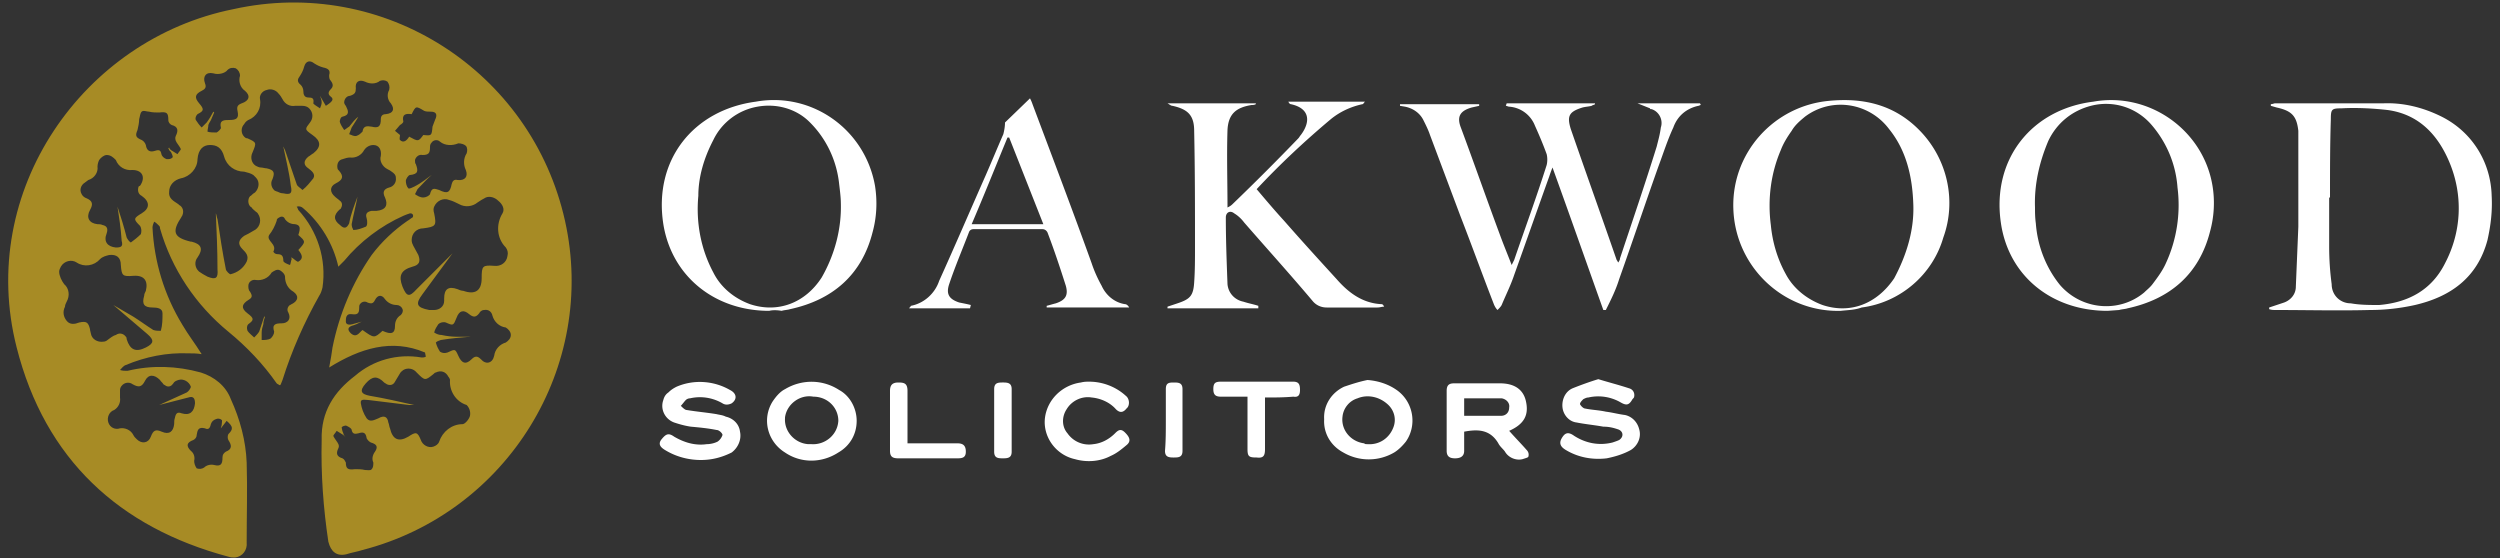
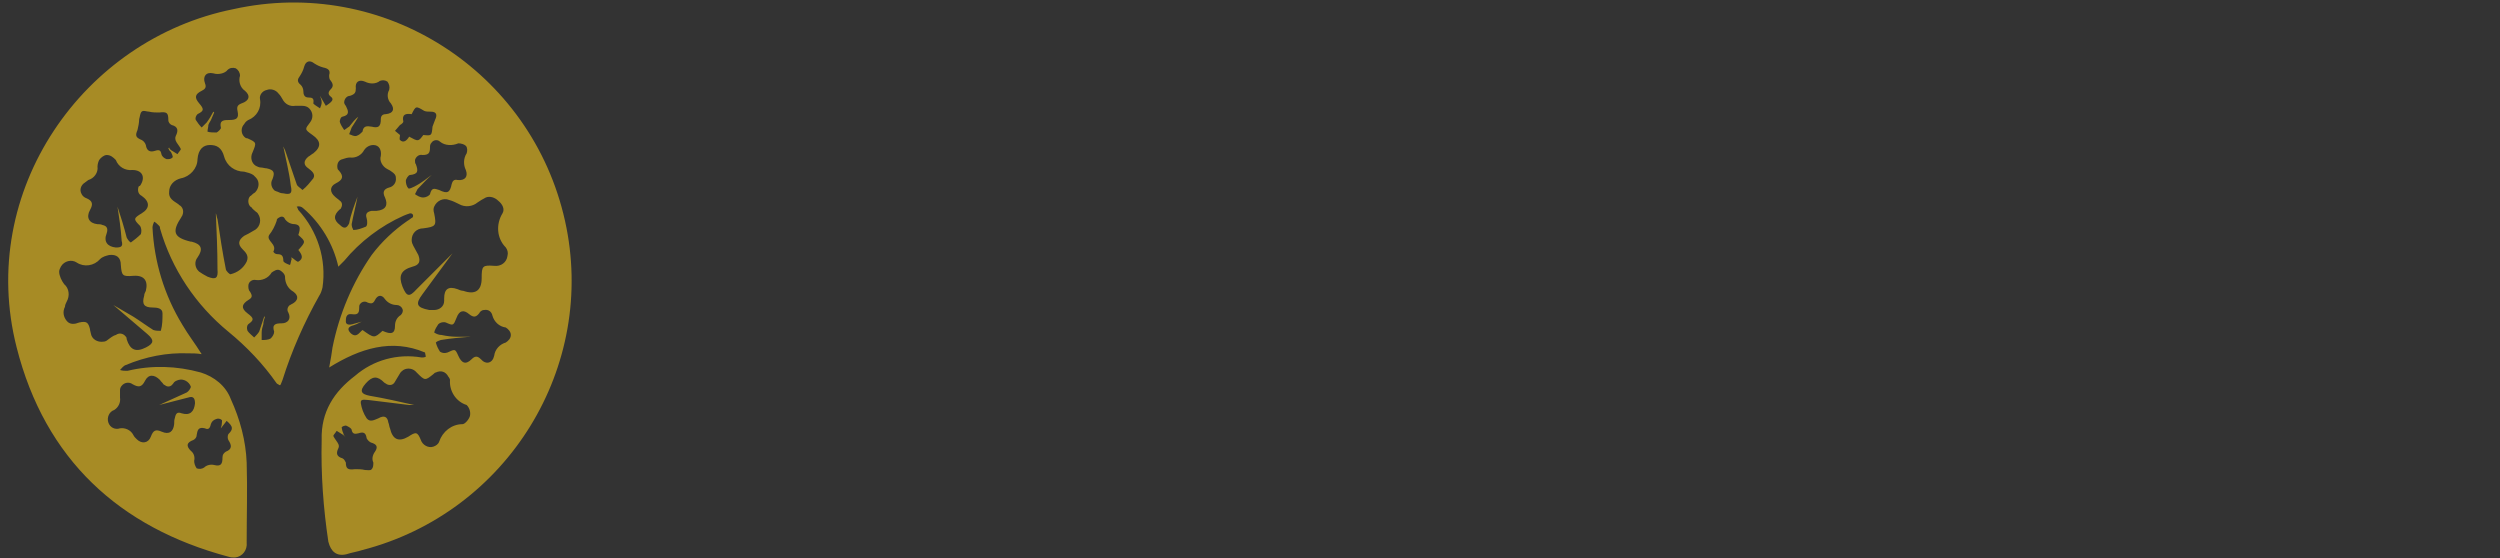
<svg xmlns="http://www.w3.org/2000/svg" version="1.1" id="Layer_1" x="0" y="0" viewBox="0 0 300 67" xml:space="preserve">
  <rect x="0" y="0" width="300" height="67" fill="#333333" stroke="none" />
  <style>.st1{fill:#fff}</style>
  <path d="M51 42.3c-4-1.7-7.8-.5-11.5 1.8.2-1 .3-1.7.4-2.4.8-4 2.4-7.8 4.7-11.1 1.2-1.6 2.7-3 4.3-4.1.2-.1.4-.3.6-.4.1-.1.1-.3 0-.4-.1-.1-.2-.1-.3-.1-.3.1-.6.2-.8.3-2.7 1.2-5.2 3.1-7.1 5.4l-.7.7c-.6-2.7-2.1-5.2-4.2-7-.2-.2-.5-.3-.8-.2.1.1.1.2.2.4 2.3 2.5 3.4 5.9 2.9 9.3-.1.4-.2.7-.4 1-1.8 3.2-3.3 6.6-4.4 10.1-.1.2-.1.3-.2.5s-.1.1-.2.1c-.1-.1-.2-.1-.3-.2-1.6-2.3-3.6-4.4-5.8-6.2-3.9-3.2-6.8-7.5-8.2-12.4 0-.1 0-.2-.1-.3-.2-.2-.4-.4-.6-.5-.1.2-.2.5-.2.7.2 4.1 1.4 8.1 3.6 11.7.7 1.2 1.5 2.2 2.3 3.5-.6-.1-1.1-.1-1.6-.1-2.6-.1-5.1.4-7.5 1.4-.3.1-.5.4-.7.6.3.1.6.1.9.1 2.9-.7 5.9-.6 8.8.2 1.6.5 3 1.6 3.6 3.2 1.1 2.4 1.8 5 1.9 7.6.1 3.2 0 6.4 0 9.6.1.9-.5 1.7-1.4 1.8-.3 0-.5 0-.8-.1C14.3 63.3 5.4 55.1 2 41.7c-4.8-18.8 8-37 26-40.6 18-4 35.8 7.4 39.8 25.4 3.9 17.5-6.9 35-24.3 39.5-.6.2-1.3.3-1.9.5-1.2.3-1.9-.3-2.2-1.5-.6-4-.9-8.1-.8-12.2-.1-3.4 1.5-5.8 4-7.7 2.2-1.9 5.1-2.7 8-2.2.2 0 .3 0 .5-.1l-.1-.5zm3.3-11.9l-3.6 4.9c-.9 1.2-.7 1.6.8 1.9h.6c.6 0 1.2-.4 1.2-1.1v-.3c0-1.1.5-1.5 1.6-1.1.2.1.5.2.7.2 1.4.5 2.2 0 2.2-1.5s.1-1.6 1.5-1.5c.8.1 1.5-.4 1.6-1.2.1-.4 0-.7-.2-1-1.1-1.1-1.2-2.8-.4-4.1.3-.5 0-1.1-.5-1.5-.4-.4-1-.6-1.5-.4-.4.2-.7.4-1 .6-.6.5-1.5.6-2.2.2-.4-.2-.8-.4-1.2-.5-.7-.3-1.5.1-1.8.8-.1.2-.1.5 0 .8.3 1.5.2 1.6-1.3 1.8-.8 0-1.4.6-1.4 1.4 0 .3.1.5.2.7.2.4.4.7.6 1.1.3.8.1 1.2-.7 1.4-1.4.4-1.7 1.1-1.2 2.4.5 1.2.8 1.3 1.7.3l4.3-4.3zm-28.4-4.8c.1.2.1.5.2.7.3 2 .6 4 1 6 0 .2.5.7.6.6.8-.2 1.5-.7 1.9-1.5.3-.7-.1-1.1-.5-1.5-.6-.6-.5-1.1.2-1.6.4-.2.8-.4 1.1-.6.7-.3 1-1.1.7-1.8-.1-.2-.2-.4-.4-.5-.2-.2-.4-.3-.5-.5-.4-.2-.5-.8-.3-1.2.1-.1.1-.2.2-.2.1-.1.3-.3.5-.4.5-.5.6-1.3.1-1.8l-.3-.3c-.3-.2-.7-.3-1.1-.4-1.1 0-2.1-.7-2.4-1.8-.3-1.1-.9-1.4-1.7-1.4s-1.4.5-1.5 1.7c0 1.1-.9 2.1-2 2.3-.8.2-1.4.8-1.4 1.6-.1.8.5 1.1 1.1 1.5l.1.1c.4.2.6.7.4 1.2 0 .1-.1.1-.1.2-1.2 1.8-1 2.5 1.1 3h.1c1.2.3 1.4.9.7 1.9-.4.5-.3 1.2.1 1.6l.1.1c.3.2.6.4 1 .6 1 .4 1.3.2 1.2-.9 0-2.3-.1-4.5-.2-6.7zm-12.3 11L16 38c.8.5 1.6 1.1 2.4 1.6.3.1.6.1.9.1.2-.7.2-1.4.2-2.1 0-.6-.6-.7-1.2-.7-1 0-1.3-.4-1-1.4 0-.2.1-.4.2-.6.3-1.2-.2-1.9-1.5-1.8s-1.4 0-1.5-1.3c0-.9-.5-1.3-1.4-1.2-.4.1-.8.2-1.1.5-.7.8-1.9 1-2.8.4-.6-.4-1.5-.2-1.9.5-.1.2-.2.4-.2.6 0 .5.3 1.1.6 1.5.6.5.7 1.4.3 2.1-.1.2-.2.4-.2.6-.3.6-.2 1.2.2 1.7s1 .4 1.5.2c.9-.2 1.1 0 1.3.8 0 .2.1.4.1.5.1.7.8 1.1 1.5 1 .2 0 .4-.1.5-.2.3-.2.6-.5 1-.6.4-.3.9-.2 1.2.2.1.1.1.2.1.3.4 1.3 1.1 1.6 2.3 1 1-.5 1-.9.2-1.6l-4.1-3.5zm36.1 12h-.6c-1.6-.2-3.3-.4-4.9-.6-.4 0-1-.2-.9.4.1.6.3 1.2.7 1.8.4.5.9.2 1.4 0 .7-.4 1.1-.2 1.2.5.1.2.1.5.2.7.3 1.3 1 1.7 2.2 1 .9-.6 1.1-.6 1.5.4.2.6.9 1 1.5.8.3-.1.6-.3.7-.6.4-1.2 1.5-2.1 2.8-2.1.3 0 .8-.6.9-1 .1-.5-.1-1-.4-1.3-1.3-.4-2.1-1.7-2-3 0-.1-.1-.3-.2-.4-.3-.6-.9-.8-1.5-.5-.1 0-.2.1-.3.2-1 .8-1 .8-2-.2-.4-.5-1.1-.6-1.6-.3-.1.1-.3.2-.4.4-.2.3-.4.7-.6 1-.2.4-.6.5-1 .3-.1-.1-.2-.1-.3-.2-.8-.8-1.4-.8-2.2.1s-.6 1.3.5 1.5c1.8.3 3.5.7 5.3 1.1zM34 17.6c.1.1.1.3.2.4.5 1.4.9 2.7 1.4 4.1.1.3.4.4.7.7.5-.4.9-.9 1.3-1.4.3-.5-.2-.9-.6-1.2-.6-.4-.6-.9 0-1.4.2-.1.4-.3.6-.4 1-.8.9-1.5-.1-2.2s-.9-.7-.3-1.5c.4-.5.4-1.2-.1-1.7-.2-.2-.5-.3-.8-.3h-.9c-.6.1-1.2-.2-1.5-.8-.1-.2-.3-.5-.5-.7-.3-.4-.9-.6-1.4-.4-.5.1-.9.6-.8 1.1.2 1.1-.4 2.1-1.4 2.5-.2.1-.4.3-.5.5-.4.4-.4 1.1 0 1.5.1.1.2.2.4.2 1.1.5 1.1.5.6 1.7-.3.6-.1 1.3.4 1.6.2.1.4.2.6.2.2 0 .5.1.7.1.9.2 1 .5.7 1.3-.3.5-.1 1.1.3 1.4.1 0 .2.1.3.1.2.1.4.2.7.2.9.2 1.1 0 .9-.9-.2-1.7-.6-3.2-.9-4.7zm-19.9 7.2c.4 1.2.8 2.5 1.1 3.7.1.2.3.5.5.6.4-.3.8-.6 1.2-1 .1-.3.1-.7-.1-1-.8-.8-.8-.9.2-1.5s1-1.4 0-2.1c-.4-.2-.5-.6-.4-1 0-.1.1-.2.2-.2.7-1 .3-1.9-.9-1.9-.9.1-1.7-.4-2-1.2-.3-.3-.6-.6-1.1-.6-.3 0-.7.3-.9.6-.1.2-.2.5-.2.8.1.7-.4 1.4-1.1 1.6-.1.1-.3.2-.4.3-.5.3-.7.9-.4 1.4.1.2.3.4.6.5.7.3.8.7.4 1.4-.5.9-.1 1.6.9 1.7.2 0 .4 0 .6.1.5.1.7.4.5 1-.4 1 .1 1.6 1.1 1.7.6 0 .9-.1.7-.8-.1-1.5-.3-2.8-.5-4.1zm5 23.8l3.3-1.5c.2-.1.5-.5.5-.7-.2-.6-.9-1-1.5-.8-.3.1-.5.2-.6.4-.2.3-.5.5-.9.3-.1-.1-.2-.1-.3-.2-.1-.2-.3-.3-.4-.5-.7-.7-1.4-.7-1.8.1s-.8.8-1.5.4c-.4-.3-1-.2-1.3.2-.1.1-.2.3-.2.5v.9c.1.6-.2 1.2-.7 1.5-.6.2-.9.9-.7 1.5.2.6.8.9 1.4.7.6-.1 1.3.2 1.6.8.1.2.2.3.4.5.6.6 1.4.5 1.7-.3s.6-.9 1.3-.6c.9.4 1.4 0 1.5-.9 0-.3 0-.5.1-.8.1-.5.3-.7.8-.5 1 .3 1.5-.2 1.6-1.2 0-.6-.2-.9-.8-.7l-3.5.9zm23.8-25c-.2 1.1-.5 2.2-.7 3.3 0 .3.1.5.2.7.5 0 1-.2 1.5-.4.2-.1.2-.7.1-1-.2-.6.1-.8.6-.9h.6c1.1-.1 1.4-.7 1-1.6-.3-.6-.2-1 .5-1.2.5-.1.9-.6.8-1.2 0-.3-.2-.5-.5-.7-.1-.1-.3-.2-.5-.3-.6-.3-1-1-.8-1.6.1-.7-.2-1.3-.9-1.3-.5 0-.9.3-1.1.6-.3.6-1 1-1.7.9-.3 0-.6.1-.9.2-.5.1-.7.6-.6 1.1 0 .1.1.2.2.3.6.7.4 1.1-.4 1.5s-.7 1.1-.1 1.6c.2.2.4.3.6.5.3.2.3.6.1.9 0 .1-.1.1-.1.1-.8.7-.8 1.3 0 1.9.5.5.8.4 1.1-.2.2-1.1.6-2.1 1-3.2zm13.6 16.8c-1.2.1-2.4.2-3.6.4-.2.1-.4.1-.6.3.1.4.3.8.5 1.1.3.2.6.2.9.1.9-.4.9-.5 1.3.4s.9 1.1 1.6.4c.4-.4.7-.4 1.1 0 .6.7 1.4.5 1.6-.4.1-.8.7-1.4 1.4-1.6.3-.2.6-.5.6-.9s-.3-.7-.6-.9c-.8-.1-1.4-.7-1.6-1.4-.1-.5-.5-.8-1-.7-.3 0-.5.2-.6.4-.4.5-.7.5-1.2.1-.7-.6-1.2-.4-1.5.4-.4 1-.4 1-1.3.6-.3-.1-.7 0-.9.2-.2.3-.4.6-.5 1 .3.2.6.3.9.3 1.3.3 2.4.2 3.5.2zM31.7 38h.1c-.1.3-.2.6-.2.9-.1.3-.2.7-.2 1v.9c.4 0 .8 0 1.1-.2.2-.2.4-.5.4-.8-.3-.9.2-1 .9-1s1.2-.5.8-1.3c-.2-.3-.1-.7.2-.9.1 0 .1-.1.2-.1.8-.4.9-1 .2-1.5-.7-.4-1-1.1-1-1.8 0-.3-.4-.7-.7-.8-.3-.1-.6.1-.9.3-.4.7-1.2 1-1.9.9-.4-.1-.9.2-.9.7 0 .2 0 .5.2.7.3.5.3.7-.2 1-.8.5-.9 1-.1 1.6s.8.8.1 1.3c-.2.2-.2.5-.1.8.2.3.5.5.8.8.2-.2.4-.4.6-.7l.6-1.8zm20.1-17c-.6.5-1.1 1.1-1.7 1.7l-.3.6c.3.2.6.4 1 .4.3 0 .7-.2.8-.4.2-.8.5-.7 1.1-.5 1 .5 1.3.3 1.5-.7.1-.4.3-.6.7-.5.9.1 1.3-.4 1-1.2-.3-.6-.3-1.4.1-2 .1-.3.1-.7-.1-.9-.2-.2-.6-.3-.9-.3-.7.3-1.6.3-2.2-.2-.3-.3-.8-.2-1 .1-.2.2-.2.4-.2.6 0 .7-.2.9-.9.9-.4-.1-.8.2-.9.6 0 .2 0 .4.1.5.3.8.3 1.2-.7 1.3-.2 0-.5.5-.5.7 0 .3.1.7.3.9.1.1.5-.1.7-.2 1-.5 1.5-1 2.1-1.4zm-26.2-7.6l.1.1-.3.7c-.1.3-.3.5-.4.8 0 .3-.1.5-.1.8.3.1.7.1 1.1.1.2-.1.6-.5.5-.6-.2-.9.4-.9 1-.9.9 0 1.2-.2 1-1.1-.1-.5 0-.7.5-.9.9-.3 1.1-.9.4-1.5-.6-.4-.8-1.2-.6-1.8 0-.4-.2-.7-.5-.9-.3-.1-.7-.1-1 .2-.3.4-1.1.6-1.7.4-.9-.2-1.3.4-1 1.2.2.5 0 .7-.4.9-.8.4-.9.8-.3 1.5s.6.9-.2 1.3c-.2.2-.3.5-.2.7.2.3.4.6.7.9l.6-.6c.3-.4.6-.9.8-1.3zM43 14c-.2.4-.5.8-.8 1.3-.1.3-.2.5-.3.8.3.1.6.3.9.2.3-.1.5-.3.7-.5.1-.7.5-.7 1.1-.6.8.2 1.1 0 1.1-.9 0-.4.2-.6.6-.6.9-.1 1.1-.6.6-1.3-.4-.4-.5-1.1-.2-1.6.1-.4 0-.7-.2-1-.3-.2-.6-.2-.9-.1-.5.4-1.2.4-1.8.1-.7-.3-1.2 0-1.1.8 0 .5-.1.7-.7.9-.4 0-.7.4-.7.8 0 .1.1.3.2.4.3.6.5 1.1-.4 1.3-.2 0-.4.5-.3.7.1.3.3.6.5.9.2-.1.4-.3.6-.4.4-.5.7-.9 1.1-1.2zm2.9 25.7c1.1.5 1.5.3 1.5-.6 0-.5.2-1 .7-1.3.2-.2.3-.5.2-.7-.1-.3-.4-.5-.7-.5-.6 0-1.1-.3-1.4-.7-.4-.6-.9-.5-1.2.1-.2.4-.4.5-.9.3-.3-.2-.7-.1-.9.2-.1.1-.1.3-.1.5 0 .6-.2.8-.9.7s-.7.5-.7.9.5.4.8.3.8-.2 1.1-.3c-.4.2-.8.4-1.2.5-.5.2-.5.5-.1.9.7.6 1-.1 1.4-.4 1.4 1 1.4 1 2.4.1zM26.5 51.4c0-.1.1-.3.1-.4 0-.2.1-.6 0-.6-.2-.2-.5-.2-.7-.1-.3.1-.5.3-.6.6-.1.5-.3.7-.7.5-.8-.2-.9.2-1 .8 0 .3-.2.5-.4.6-.8.3-.9.7-.3 1.3.4.3.5.8.4 1.2 0 .3.1.6.3.9.3.1.6.1.9-.1.3-.3.8-.4 1.2-.3.8.2 1-.1 1-.9 0-.3.1-.5.4-.7.8-.3.7-.8.3-1.4-.1-.2-.1-.5 0-.7.6-.6.6-.9-.2-1.6l-.7.9zm-6.3-33.6l.1-.1c0 .1.1.2.2.3l.8.5c.1-.2.4-.5.4-.6s-.3-.5-.5-.8-.2-.6-.1-.8c.3-.6.3-1.1-.5-1.3-.2-.1-.4-.3-.4-.6 0-.9-.2-1-1.1-.9-.4 0-.8 0-1.2-.1-.3 0-.7-.2-.9 0s-.2.6-.3.9c0 .4-.1.9-.2 1.3-.3.7-.2.9.5 1.2.2.1.4.3.5.6.1.7.5.9 1.1.7s.7 0 .8.5c.1.2.3.4.6.5.3 0 .5 0 .7-.2.1-.1-.1-.5-.2-.7-.1 0-.2-.2-.3-.4zm21.3 34.7l-.3-.3-.8-.5c-.1.2-.4.5-.4.6s.3.5.5.8.2.5.1.7c-.3.6-.2 1 .5 1.2.2.1.3.3.4.5 0 .8.3.9 1.1.8.4 0 .8 0 1.2.1.3 0 .7.1.8-.1.2-.2.2-.5.2-.8-.2-.4-.1-.9.2-1.3.4-.6.2-.9-.5-1.1-.2-.1-.4-.3-.5-.5-.1-.7-.4-.8-1-.6-.4.1-.7.1-.8-.4 0-.2-.4-.4-.6-.5s-.6.1-.6.2.1.5.2.7c0 .1.1.3.3.5zm-5.7-24.3c.3-.9.2-1.2-.4-1.3-.5 0-.9-.2-1.2-.6-.1-.3-.4-.4-.7-.2-.2.1-.3.2-.3.4-.2.6-.5 1.2-.9 1.7-.4.7 1 1.1.5 2 .1.2.3.3.5.3.5 0 .7.2.7.8 0 .2.5.4.8.5.1-.2.1-.5.2-.7 0-.1-.1-.3 0-.2.2.1.7.6.8.5.7-.4.4-.9 0-1.4.9-1 .9-1 0-1.8zm3.3-15.5c.8-.5 1-.8.6-1.1s-.3-.6 0-.9.3-.6 0-1c-.2-.2-.2-.4-.2-.7.2-.6-.2-.8-.7-.9-.4-.1-.8-.3-1.1-.5-.5-.4-1-.3-1.2.4-.1.4-.3.8-.5 1.1-.3.4-.4.7.1 1.1.2.2.3.5.3.7 0 .4.1.8.6.8s.7.1.6.7c0 .1.5.4.8.6.1-.2.2-.5.2-.7 0-.3-.1-.5-.2-.8l.7 1.2zm10 3.7c1.1.6 1.1.6 1.7-.2 1 .1 1 .1 1.1-1 .1-.3.2-.5.3-.8.3-.6.2-1-.5-1-.3 0-.6 0-.8-.1-1-.6-1-.6-1.5.4-.7-.1-1.2 0-1 .9 0 .1-.2.3-.4.4l-.6.7.6.5c0 .2-.1.5 0 .6.4.4.8.1 1.1-.4z" fill="#a78b25" />
-   <path class="st1" d="M180.8 12.4h10.6v.1c-.1.1-.3.1-.4.2-.4.1-.7.1-1.1.2-1.6.5-1.9 1-1.4 2.6 1.8 5.2 3.7 10.5 5.5 15.7.1.1.1.2.2.3.1-.2.2-.3.2-.5 1.5-4.5 3-8.9 4.4-13.4.2-.8.4-1.5.5-2.3.3-.9-.2-1.9-1.1-2.2-.1 0-.2 0-.2-.1l-1.5-.6h7.5l.1.2c-.1 0-.2.1-.3.1-1.4.3-2.5 1.2-3 2.6-.7 1.5-1.2 3.1-1.8 4.7-1.6 4.5-3.1 9-4.7 13.5-.4 1.3-1 2.5-1.6 3.7h-.3c-2-5.6-4-11.3-6.1-17.1-.2.5-.3.8-.4 1.1-1.4 3.9-2.8 7.9-4.2 11.8-.4 1.2-1 2.4-1.5 3.6-.1.2-.3.4-.5.6-.2-.2-.3-.4-.4-.6-1.4-3.6-2.7-7.2-4.1-10.8l-3.6-9.6c-.2-.6-.5-1.2-.8-1.8-.4-.8-1.2-1.4-2.2-1.6l-.6-.1v-.2h9.5v.2l-.9.2c-1.4.4-1.8 1.1-1.3 2.4 1.6 4.3 3.1 8.6 4.7 12.9.4 1.1.9 2.3 1.4 3.6l.3-.6c1.3-3.8 2.7-7.6 3.9-11.4.1-.4.1-.9 0-1.3-.4-1.1-.9-2.3-1.4-3.4-.5-1.3-1.7-2.2-3.1-2.3-.1 0-.3-.1-.4-.1l.1-.3zM272.3 36.9l1.8-.6c.8-.3 1.4-1 1.4-1.9l.3-7.2V16.8v-1.1c-.2-1.8-.8-2.4-2.6-2.8l-.7-.2v-.2c.2 0 .4-.1.5-.1h13c2.4-.1 4.8.5 7 1.6 3.6 1.8 5.9 5.4 6 9.5.1 1.8-.1 3.5-.5 5.3-1.2 4.5-4.4 6.8-8.7 7.8-1.8.4-3.6.6-5.4.6-3.8.1-7.5 0-11.3 0-.3 0-.5 0-.8-.1v-.2zm7.3-13.2h-.1v5.9c0 1.5.1 3 .3 4.5 0 1.3 1 2.3 2.3 2.3 1.1.2 2.3.2 3.4.2 3.5-.3 6.3-1.8 7.9-5 2-3.8 2.2-8.2.5-12.2-1.4-3.3-3.7-5.7-7.4-6.2-1.8-.2-3.7-.3-5.5-.2-1.2 0-1.3.1-1.3 1.3-.1 3.1-.1 6.2-.1 9.4zM151 37h-10.9v-.2l1.2-.4c1.5-.5 1.9-.9 2-2.5.1-1.4.1-2.8.1-4.2 0-4.6 0-9.3-.1-14 0-1.9-.8-2.6-2.6-3-.2 0-.4-.2-.6-.3h10.6v.1c-.2.1-.3.1-.5.1-1.9.3-2.8 1.1-2.9 3-.1 3.1 0 6.2 0 9.3.2-.1.4-.2.6-.4 2.7-2.6 5.3-5.2 7.9-7.9.1-.1.2-.3.3-.4 1.2-1.6 1.1-3.2-1.2-3.7-.1 0-.2-.1-.3-.3h9.2c-.2.2-.2.3-.3.3-1.4.3-2.7.9-3.8 1.8-3.1 2.6-6.1 5.4-8.9 8.4 1.1 1.3 2.2 2.6 3.3 3.8 2.1 2.4 4.2 4.7 6.3 7 1.4 1.6 3.1 2.9 5.4 3 .1 0 .2.1.3.3-.3 0-.5.1-.8.1h-6.1c-.7 0-1.3-.3-1.7-.8-2.7-3.2-5.5-6.3-8.2-9.4-.3-.4-.7-.8-1.2-1.1-.5-.4-1-.1-1 .5 0 2.7.1 5.3.2 8 .1 1.1.9 1.9 1.9 2.1.6.2 1.2.3 1.8.5v.3zM252.9 37.3c-6.7 0-11.9-4.2-12.8-10.6-1.1-7.7 3.8-13.6 11.1-14.5 6.7-1.2 13.2 3.4 14.3 10.1.3 1.8.2 3.7-.3 5.5-1.3 5.1-4.8 8.1-9.9 9.2-.3.1-.7.1-1 .2l-1.4.1zm-8.7-12.4c0 .5 0 1.2.1 1.9.2 2.7 1.2 5.3 2.9 7.4 2.6 3 7.1 3.4 10.1.9.3-.3.7-.6 1-1 .6-.8 1.2-1.6 1.6-2.5 1.3-2.8 1.8-6 1.4-9.1-.2-2.8-1.3-5.4-3.1-7.5-1.8-2.1-4.6-3-7.3-2.3-2.3.6-4.1 2.1-5.1 4.2-1.1 2.6-1.7 5.3-1.6 8zM92.3 37.3c-6.6 0-11.7-4.2-12.7-10.4-1.2-7.7 3.6-13.7 11.1-14.7 6.7-1.2 13.1 3.3 14.3 10.1.3 1.9.2 3.8-.3 5.6-1.3 5.1-4.8 8.1-9.9 9.2-.3.1-.7.1-1 .2-.6-.1-1.1-.1-1.5 0zm8.6-13c0-.5-.1-1.4-.2-2.2-.3-2.9-1.6-5.6-3.7-7.6-1.6-1.5-3.9-2.1-6.1-1.7-2.3.4-4.3 1.9-5.3 4-1.1 2.1-1.8 4.4-1.8 6.7-.3 3.2.3 6.4 1.8 9.2.9 1.8 2.5 3.1 4.4 3.8 3.3 1.1 6.6-.1 8.6-3.2 1.6-2.8 2.4-5.9 2.3-9zM220.9 37.3C214 37.5 208.2 32 208 25c-.2-6.7 4.9-12.3 11.5-12.9 4.2-.4 7.9.5 10.9 3.6 3.3 3.4 4.4 8.4 2.8 12.8-1.3 4.5-5.2 7.8-9.8 8.4-.8.3-1.6.3-2.5.4zm8.7-12.7c-.1-3.3-.8-6.5-2.9-9.1-2.4-3.2-6.9-3.9-10.1-1.5-.6.5-1.2 1-1.6 1.7-.5.7-1 1.5-1.3 2.3-1.2 2.8-1.6 5.9-1.2 9 .2 2.1.8 4.1 1.8 5.9.9 1.7 2.5 3 4.4 3.7 3.3 1.1 6.5-.1 8.6-3.2 1.5-2.8 2.4-5.8 2.3-8.8zM116.4 37h-7.3c.1-.2.2-.2.2-.3 1.6-.3 2.9-1.5 3.4-3 1.9-4.2 3.7-8.4 5.6-12.7.7-1.6 1.4-3.3 2.1-4.9.1-.4.2-.9.2-1.4l3-2.9c.1.2.2.4.3.7 2.4 6.4 4.8 12.7 7.1 19.1.3.9.7 1.8 1.2 2.7.5 1.1 1.5 2 2.8 2.2.2 0 .4.2.5.4h-9.9v-.2c.4-.1.7-.2 1.1-.3 1.2-.4 1.5-1 1.2-2.1-.7-2.2-1.4-4.3-2.2-6.4-.1-.2-.3-.4-.6-.4h-8.3c-.2 0-.4.1-.5.3-.8 2.1-1.7 4.2-2.4 6.3-.4 1.2 0 1.8 1.2 2.2.5.1 1 .2 1.4.3l-.1.4zm4.7-20.5h-.2c-1.4 3.4-2.8 6.9-4.3 10.4h8.6l-4.1-10.4zM181.1 51.7c.7.8 1.4 1.5 2.1 2.3.2.2.3.5.2.8 0 .1-.4.2-.7.3-.8.2-1.7-.2-2.1-.9-.2-.3-.6-.6-.8-1-1-1.7-2.5-1.7-4.1-1.4v2.3c0 .7-.5.9-1.1.9s-1-.2-1-.9v-7.2c0-.7.3-.9.9-.9h5.5c1.8 0 2.8.8 3.1 2.1.4 1.7-.2 2.8-2 3.6zm-5.4-1.8h4.4c.6 0 1-.4 1-1 .1-.5-.3-1-.9-1.1h-4.5v2.1zM164.1 45.6c1.3.1 2.5.5 3.5 1.2 2 1.4 2.5 4.2 1.1 6.2-.4.5-.9 1-1.4 1.3a6.05 6.05 0 01-6.1 0c-1.5-.8-2.4-2.3-2.3-4-.1-1.7.9-3.2 2.4-3.9.9-.3 1.8-.6 2.8-.8zm0 7.7c1.4.1 2.6-.7 3.1-2 .4-1 .1-2.1-.7-2.8-1-.9-2.4-1.2-3.6-.7-1 .3-1.7 1.2-1.8 2.2-.2 1.6 1 3 2.6 3.2.1.1.2.1.4.1zM102.8 50.5c0 1.6-.8 3-2.2 3.8-2 1.3-4.5 1.3-6.4 0-2.1-1.3-2.8-4-1.5-6.1.4-.6.9-1.2 1.5-1.5 2-1.2 4.5-1.2 6.5.1 1.3.7 2.1 2.2 2.1 3.7zm-5.4 2.8c1.6.1 3.1-1.1 3.2-2.8 0-1.6-1.3-2.9-3-2.9-1.6-.3-3.2.9-3.4 2.5v.1c-.1 1.6 1.2 3 2.8 3.1h.4zM84.1 55.2c-1.5 0-3-.4-4.3-1.2-.5-.3-.9-.7-.4-1.3s.8-.8 1.5-.3c1.2.7 2.5 1.1 3.9.9.4 0 .9-.1 1.3-.3.3-.2.5-.5.6-.8 0-.2-.4-.6-.7-.6-1-.2-2-.3-3.1-.4-.7-.1-1.4-.3-2-.5-1.1-.4-1.7-1.6-1.3-2.7.1-.4.3-.7.6-.9.3-.3.6-.5 1-.7 2.1-.9 4.5-.7 6.4.4.8.4.9 1.1.2 1.6-.4.2-.8.2-1.1 0-1.2-.7-2.6-.9-3.9-.6-.2 0-.4.1-.5.2-.2.2-.4.5-.6.7.2.2.5.5.7.5 1.2.2 2.4.3 3.6.5.4.1.7.1 1.1.3.9.2 1.6.9 1.7 1.8.2.9-.2 1.9-1 2.5-1.2.6-2.4.9-3.7.9zM191.8 45.5c1.3.4 2.5.7 3.7 1.1.4.1.7.5.6 1 0 .1-.1.2-.2.3-.4.7-.7.8-1.4.4-1.2-.7-2.6-.9-3.9-.6-.2 0-.4.1-.6.2-.2.2-.4.4-.4.6.1.2.3.4.5.5.9.2 1.7.2 2.6.4.8.1 1.5.3 2.3.4.9.2 1.5.9 1.7 1.7.3 1-.2 2-1 2.5-.9.5-1.9.8-2.9 1-1.7.2-3.4-.1-4.9-1-.5-.3-.9-.7-.5-1.4s.8-.8 1.5-.3c1.4.9 3 1.2 4.6.8.3-.1.6-.2.8-.3.6-.4.5-1.1-.2-1.3-.6-.2-1.1-.3-1.7-.3-1.1-.2-2.2-.3-3.2-.5-.9-.1-1.6-.9-1.7-1.8-.1-.9.3-1.9 1.2-2.3 1-.4 2.1-.8 3.1-1.1zM130.7 45.8c1.6 0 3.2.6 4.4 1.7.4.3.5 1 .2 1.4l-.1.1c-.4.5-.8.6-1.3.1-.7-.8-1.8-1.3-2.9-1.4-1.2-.2-2.4.4-3 1.4-.6.9-.6 2.1.1 2.9.7 1 1.9 1.5 3.1 1.3 1-.1 1.9-.6 2.6-1.3.4-.4.7-.6 1.2-.1s.8 1 .2 1.5c-.6.5-1.2 1-1.9 1.3-1.3.7-2.9.8-4.3.4-2.3-.5-3.9-2.7-3.6-5 .3-2.2 2.1-3.9 4.3-4.2.4-.1.7-.1 1-.1zM151.8 47.7v6.2c0 .8-.2 1.1-1 1-.9 0-1.1-.1-1.1-1v-6.3h-3.2c-.6 0-.9-.2-.9-.9s.2-.9.9-.9h8.7c.7 0 .8.4.8 1s-.2.9-.8.8c-1.2.1-2.2.1-3.4.1zM108.9 53.2h6c.7 0 1 .3 1 1s-.4.8-1 .8h-7.1c-.7 0-1-.2-1-.9v-7.2c0-.7.3-1 1-1s1.1.1 1.1 1v6.3zM139.9 50.4v-3.7c0-.7.3-.8.9-.8s1.1 0 1.1.8v7.4c0 .8-.5.8-1.1.8s-1-.1-1-.8c.1-1.2.1-2.4.1-3.7zM121.4 50.5v3.7c0 .7-.4.8-1 .8s-1.1 0-1.1-.8v-7.5c0-.8.5-.8 1.1-.8s1 .1 1 .8v3.8z" />
</svg>